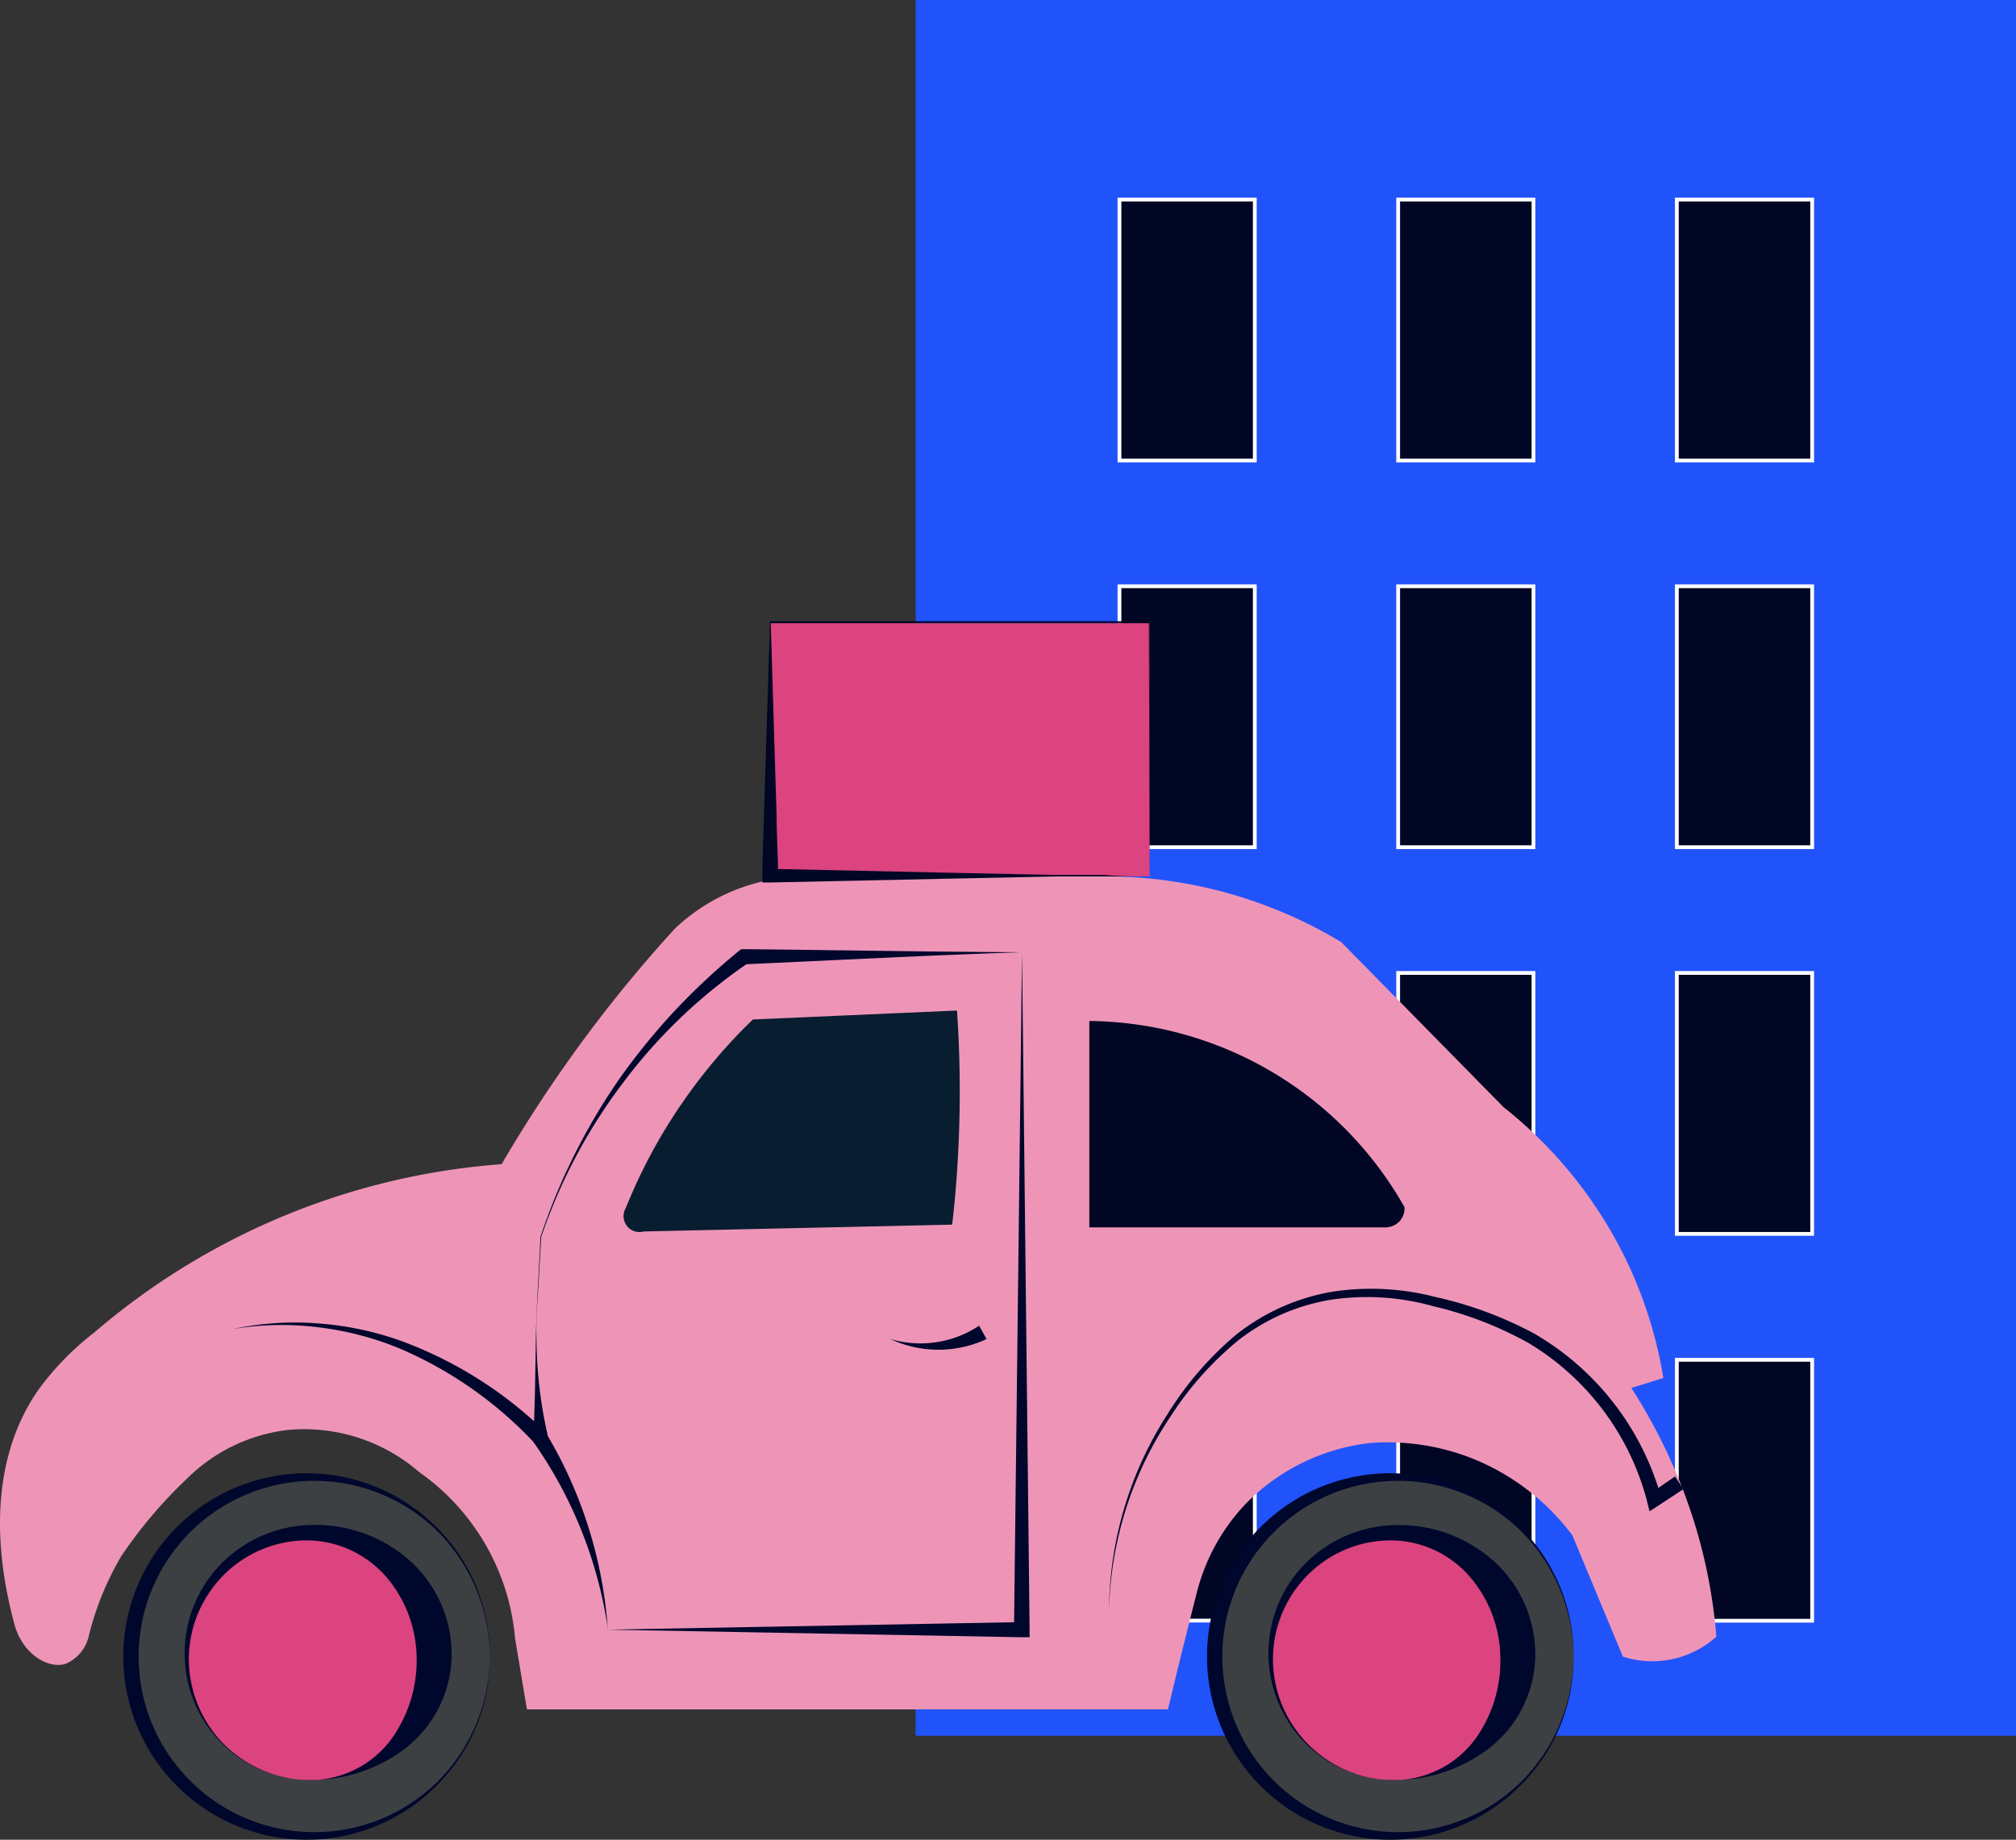
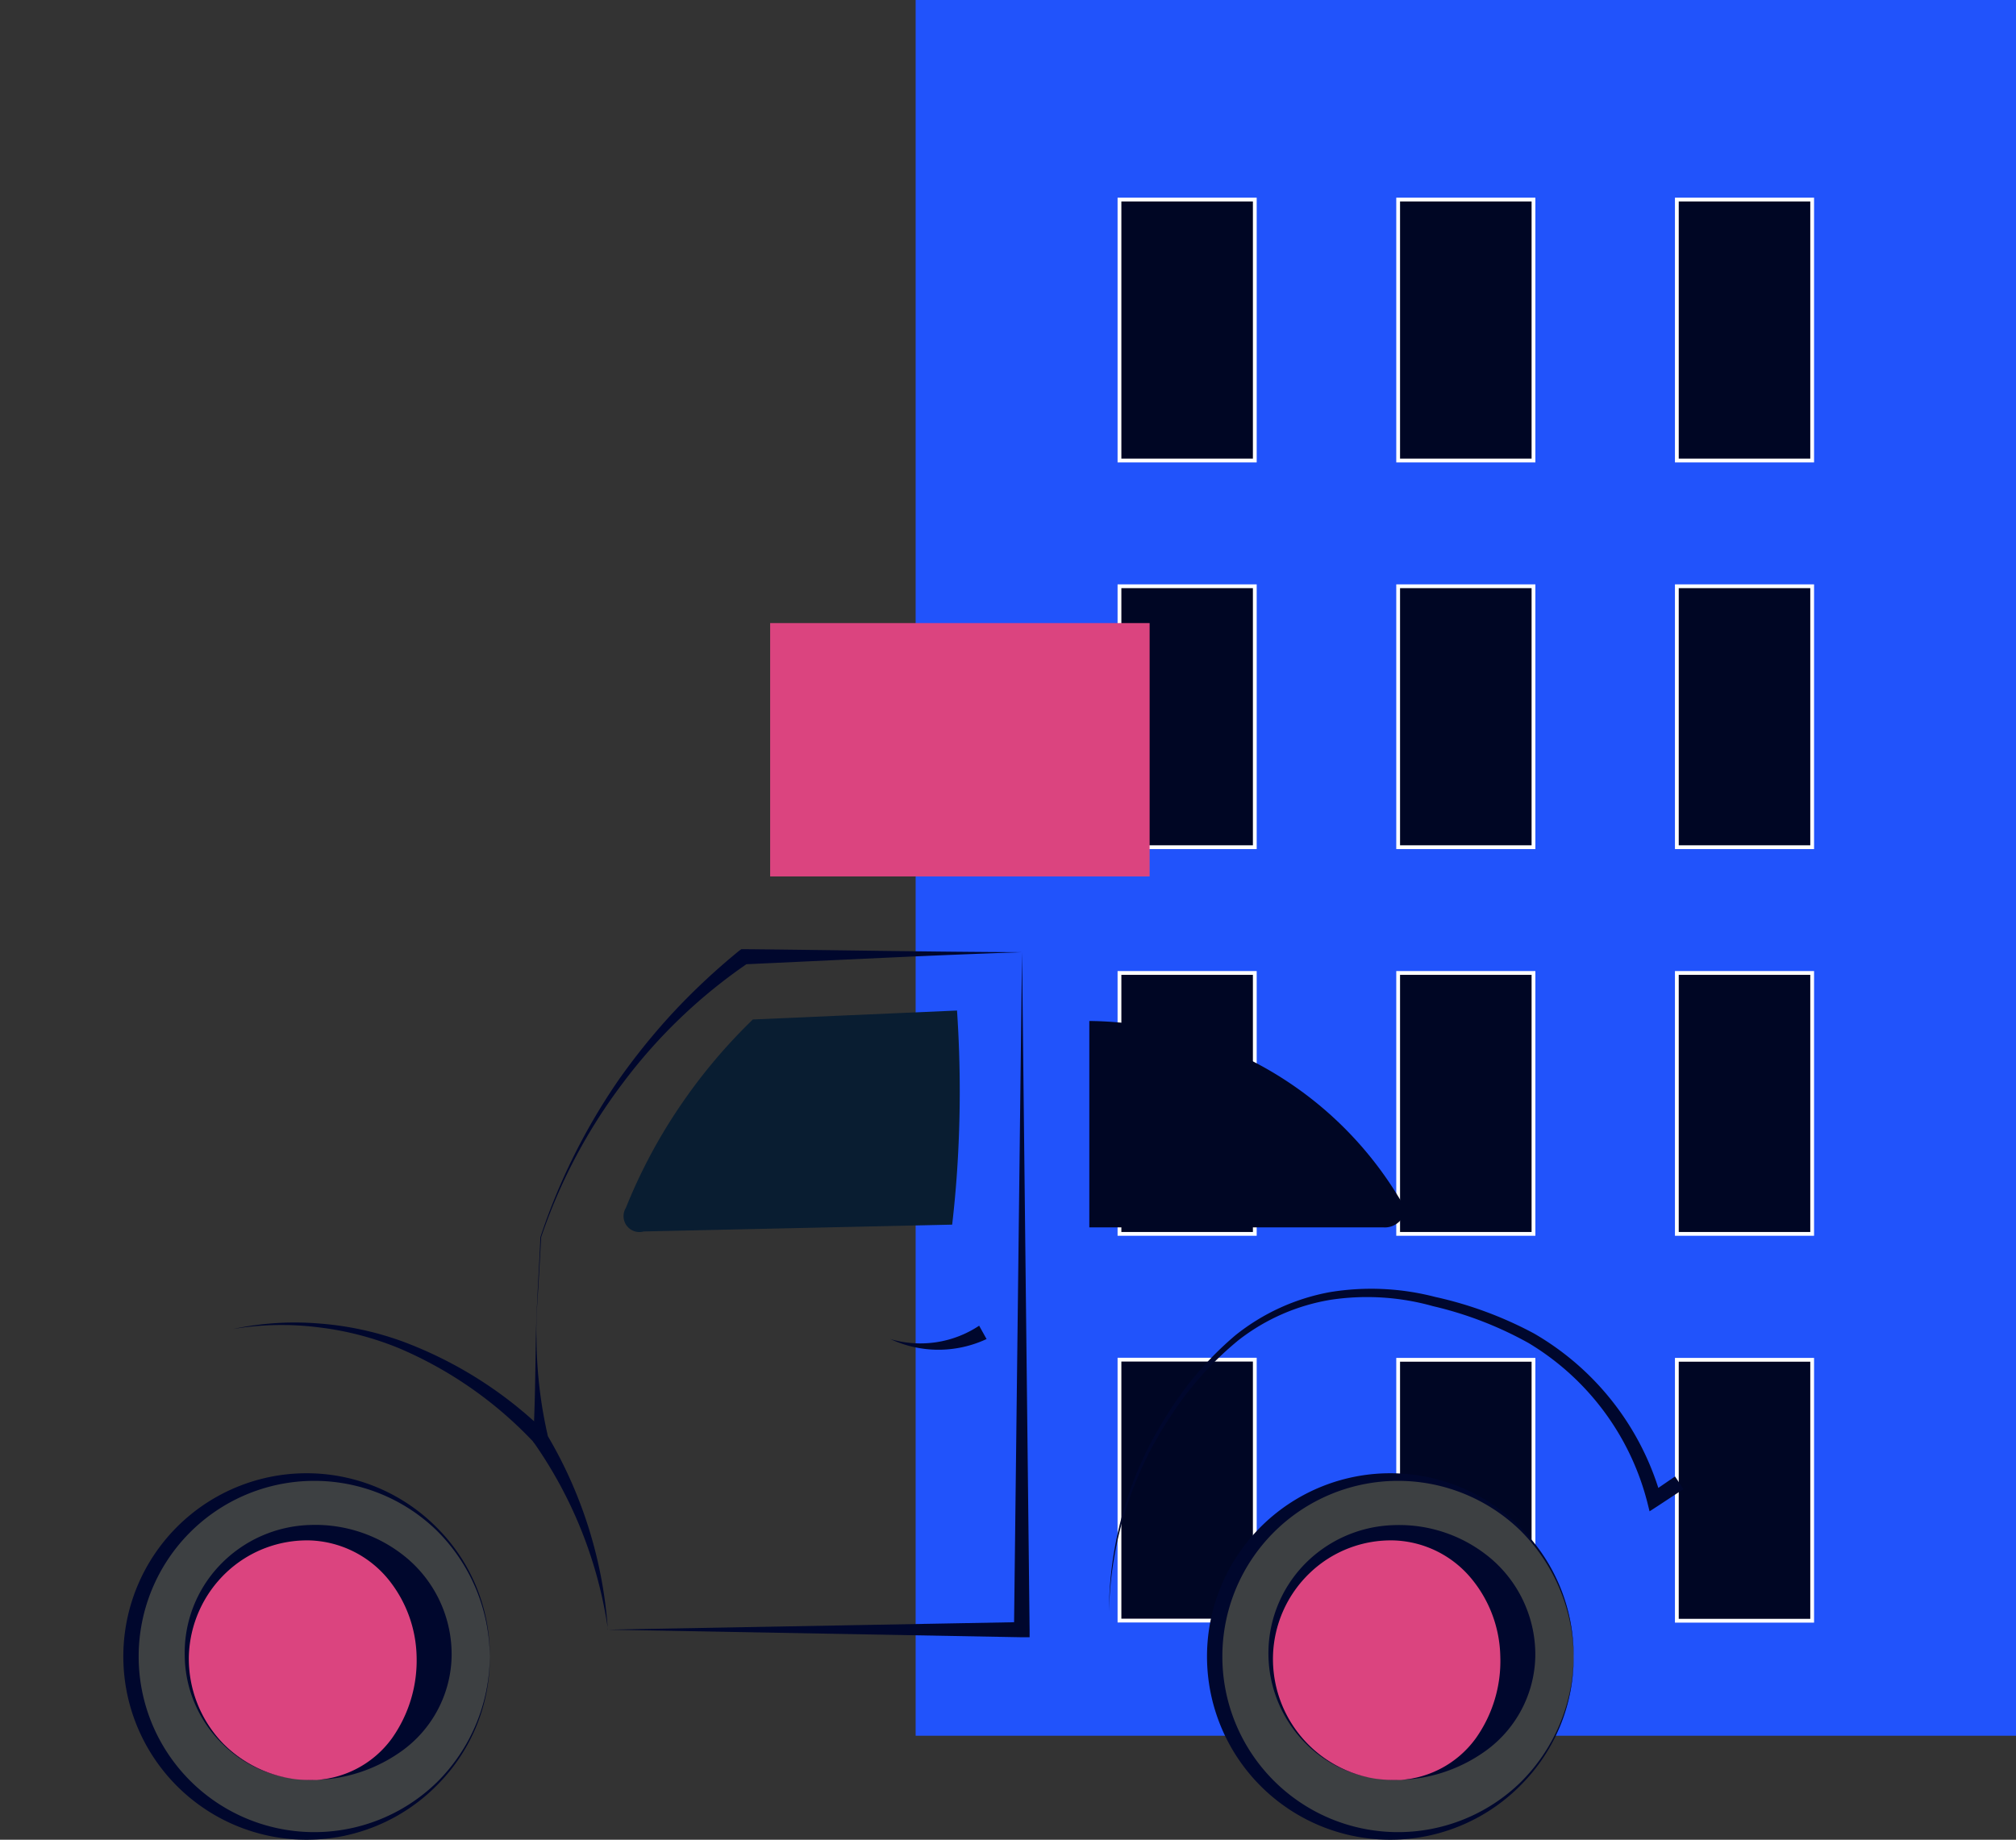
<svg xmlns="http://www.w3.org/2000/svg" width="133.031" height="121.413" viewBox="0 0 133.031 121.413">
  <rect x="0" y="0" width="133.031" height="121.413" fill="#333333" stroke="none" />
  <defs>
    <style>.a{fill:#2153fb;}.b{fill:#000624;}.c{fill:none;stroke:#fff;stroke-miterlimit:10;stroke-width:0.25px;}.d{fill:#3d4042;}.e{fill:#00072d;}.f{fill:#ee95b7;}.g{fill:#091d31;}.h{fill:#db447f;}</style>
  </defs>
  <g transform="translate(0.001)">
    <rect class="a" width="72.61" height="114.55" transform="translate(60.42)" />
    <rect class="b" width="8.93" height="17.22" transform="translate(73.87 13.11)" />
    <rect class="b" width="8.93" height="17.22" transform="translate(73.87 38.63)" />
    <rect class="b" width="8.93" height="17.22" transform="translate(73.87 64.15)" />
    <rect class="b" width="8.93" height="17.22" transform="translate(73.87 89.67)" />
    <rect class="b" width="8.93" height="17.22" transform="translate(92.26 13.11)" />
    <rect class="b" width="8.93" height="17.22" transform="translate(92.26 38.63)" />
    <rect class="b" width="8.93" height="17.22" transform="translate(92.26 64.15)" />
    <rect class="b" width="8.93" height="17.22" transform="translate(92.26 89.67)" />
    <rect class="b" width="8.93" height="17.22" transform="translate(110.65 13.11)" />
    <rect class="b" width="8.93" height="17.22" transform="translate(110.65 38.63)" />
    <rect class="b" width="8.93" height="17.22" transform="translate(110.65 64.15)" />
    <rect class="b" width="8.93" height="17.22" transform="translate(110.65 89.67)" />
    <rect class="c" width="8.93" height="17.22" transform="translate(73.87 13.17)" />
    <rect class="c" width="8.93" height="17.22" transform="translate(73.87 38.69)" />
    <rect class="c" width="8.93" height="17.22" transform="translate(73.87 64.21)" />
    <rect class="c" width="8.93" height="17.22" transform="translate(73.87 89.73)" />
    <rect class="c" width="8.93" height="17.22" transform="translate(92.26 13.17)" />
    <rect class="c" width="8.93" height="17.22" transform="translate(92.26 38.69)" />
    <rect class="c" width="8.93" height="17.22" transform="translate(92.26 64.21)" />
    <rect class="c" width="8.93" height="17.22" transform="translate(92.26 89.74)" />
    <rect class="c" width="8.93" height="17.22" transform="translate(110.65 13.17)" />
    <rect class="c" width="8.93" height="17.22" transform="translate(110.65 38.69)" />
    <rect class="c" width="8.93" height="17.22" transform="translate(110.65 64.21)" />
    <rect class="c" width="8.93" height="17.22" transform="translate(110.65 89.74)" />
    <path class="d" d="M32.32,109.32A11.84,11.84,0,1,1,20.48,97.48a11.84,11.84,0,0,1,11.84,11.84Z" />
    <path class="e" d="M32.32,109.32a11.86,11.86,0,0,1-3.42,8.43,12.093,12.093,0,1,1,.01-16.85A11.88,11.88,0,0,1,32.32,109.32Zm0,0A11.85,11.85,0,0,0,28.81,101a11.591,11.591,0,1,0,0,16.64A11.78,11.78,0,0,0,32.32,109.32Z" />
    <path class="d" d="M103.84,109.32A11.84,11.84,0,1,1,92,97.48,11.84,11.84,0,0,1,103.84,109.32Z" />
    <path class="e" d="M103.84,109.32a11.91,11.91,0,0,1-3.43,8.43,12.093,12.093,0,1,1,.01-16.85A11.93,11.93,0,0,1,103.84,109.32Zm0,0a11.9,11.9,0,0,0-3.52-8.32,11.591,11.591,0,1,0,0,16.64,11.84,11.84,0,0,0,3.52-8.32Z" />
-     <path class="f" d="M53.2,57.84a12.77,12.77,0,0,0-4.67.89,12.49,12.49,0,0,0-4,2.56c-1.43,1.56-2.88,3.26-4.33,5.1a91.6,91.6,0,0,0-7.1,10.44A46.51,46.51,0,0,0,6.23,87.93a18.67,18.67,0,0,0-3.77,3.89C-1.25,97.28.13,104.06.9,107c.48,2.09,2.21,3.16,3.41,2.81a2.606,2.606,0,0,0,1.56-1.9A19.68,19.68,0,0,1,8,102.7a30.59,30.59,0,0,1,4.33-5.11A11.3,11.3,0,0,1,19,94.37a11.58,11.58,0,0,1,8.66,2.78,15,15,0,0,1,6.33,11l.78,4.66h42.3Q78,108.92,79,105a13.19,13.19,0,0,1,3.11-5.66,13.57,13.57,0,0,1,8.33-4.11,15.21,15.21,0,0,1,6.66,1,15.37,15.37,0,0,1,6.66,5.1l3.33,8a6.32,6.32,0,0,0,6.17-1.32,36.406,36.406,0,0,0-.51-3.75,34.76,34.76,0,0,0-1.89-6.44,36.891,36.891,0,0,0-3.21-6.22l2.11-.66a28.61,28.61,0,0,0-2.34-7.55,29,29,0,0,0-8.21-10.33L88.5,62.17a30.34,30.34,0,0,0-9.77-3.77,30,30,0,0,0-6.11-.56Z" />
    <path class="e" d="M67.44,62.84c-6.24.21-12.36.53-18.34.8l.29-.1h0a34.85,34.85,0,0,0-8.28,7.92,36,36,0,0,0-5.4,10.18h0L35.52,85c-.07,1.11-.16,2.22-.12,3.33a29.5,29.5,0,0,0,.79,6.61h0l-.08-.23a29.11,29.11,0,0,1,4,12.84h0l27.3-.5h0l-.5.5Zm0,0,.5,44.7v.51h-.52l-27.3-.5h0a28.65,28.65,0,0,0-4.86-12.3l-.08-.11V95h0c.13-2.26.14-4.48.18-6.7s.21-4.44.3-6.66h0a41,41,0,0,1,5.16-10.37,43.222,43.222,0,0,1,3.67-4.53,44,44,0,0,1,4.29-4h0l.14-.1h.15C55.33,62.7,61.45,62.82,67.44,62.84Z" />
    <path class="g" d="M49.68,67.28l13.47-.59a78.7,78.7,0,0,1,0,10.66c-.08,1.19-.19,2.35-.32,3.47l-20.35.45a1.05,1.05,0,0,1-1.18-1.56,35.29,35.29,0,0,1,3.77-7,36.07,36.07,0,0,1,4.61-5.43Z" />
    <path class="b" d="M71.88,67.35V81h19.4a1.36,1.36,0,0,0,1.11-.44,1.31,1.31,0,0,0,.29-.89,24.14,24.14,0,0,0-20.8-12.29Z" />
    <path class="e" d="M58.75,88.37a7,7,0,0,0,5.86-.88l.49.88a7.5,7.5,0,0,1-6.35,0Z" />
    <path class="e" d="M35.34,95.31a26.38,26.38,0,0,0-9-6.33,20.3,20.3,0,0,0-5.38-1.39,19.4,19.4,0,0,0-5.59.12A19.54,19.54,0,0,1,21,87.34a20.68,20.68,0,0,1,5.54,1.18,27,27,0,0,1,9.56,6.09Z" />
    <path class="e" d="M73.18,106.36a24.13,24.13,0,0,1,3.84-13,22,22,0,0,1,4.49-5.23,14,14,0,0,1,6.27-2.86,16.81,16.81,0,0,1,6.92.32A25.31,25.31,0,0,1,101.22,88a18.14,18.14,0,0,1,8.4,10.84l-.74-.27,1.65-1.13.56.83-1.67,1.1-.57.37-.16-.64a17.25,17.25,0,0,0-7.83-10.47,24.28,24.28,0,0,0-6.3-2.43,16.1,16.1,0,0,0-6.69-.43,13.44,13.44,0,0,0-6.14,2.67,21.65,21.65,0,0,0-4.51,5.07,24,24,0,0,0-4.04,12.85Z" />
    <circle class="h" cx="8.16" cy="8.16" r="8.16" transform="translate(12.32 101.16)" />
    <path class="e" d="M27.49,109.32a8.37,8.37,0,0,0-1.89-5.12,7,7,0,0,0-5.12-2.54,7.76,7.76,0,0,0-5.54,2.11,7.91,7.91,0,0,0-2.48,5.55,8.05,8.05,0,0,0,2.27,5.75,8.17,8.17,0,0,0,5.75,2.41,6.68,6.68,0,0,0,5.39-2.77,8.9,8.9,0,0,0,1.62-5.39Zm2.31,0a7.89,7.89,0,0,1-3.17,6.15,10.21,10.21,0,0,1-6.15,2,8.17,8.17,0,0,1-5.79-2.37,8.26,8.26,0,0,1-2.5-5.79,8.37,8.37,0,0,1,2.3-6,8.57,8.57,0,0,1,6-2.67,9.4,9.4,0,0,1,6.42,2.24A8.31,8.31,0,0,1,29.8,109.32Z" />
    <circle class="h" cx="8.16" cy="8.16" r="8.16" transform="translate(83.83 101.16)" />
    <path class="e" d="M99,109.32a8.31,8.31,0,0,0-1.89-5.12A6.94,6.94,0,0,0,92,101.66a7.73,7.73,0,0,0-5.54,2.12A7.87,7.87,0,0,0,84,109.32a8,8,0,0,0,8,8.16,6.68,6.68,0,0,0,5.39-2.77A8.81,8.81,0,0,0,99,109.32Zm2.31,0a7.89,7.89,0,0,1-3.17,6.15,10.21,10.21,0,0,1-6.15,2,8.17,8.17,0,0,1-5.79-2.37,8.43,8.43,0,0,1-.2-11.78,8.57,8.57,0,0,1,6-2.67,9.38,9.38,0,0,1,6.42,2.24,8.33,8.33,0,0,1,2.89,6.43Z" />
    <rect class="h" width="25.04" height="16.72" transform="translate(50.82 41.12)" />
-     <path class="b" d="M75.86,57.84H69.67l-6.23.13-12.62.27h-.51v-.52c0-1.39.08-2.79.11-4.18l.13-4.18L50.81,41h25v.18h0Zm0,0V41.3h0v-.18h-25l.25,8.36.13,4.18c0,1.39.1,2.79.11,4.18l-.5-.5,12.43.27,6.28.13h3.16C73.75,57.81,74.83,57.86,75.86,57.84Z" />
  </g>
</svg>